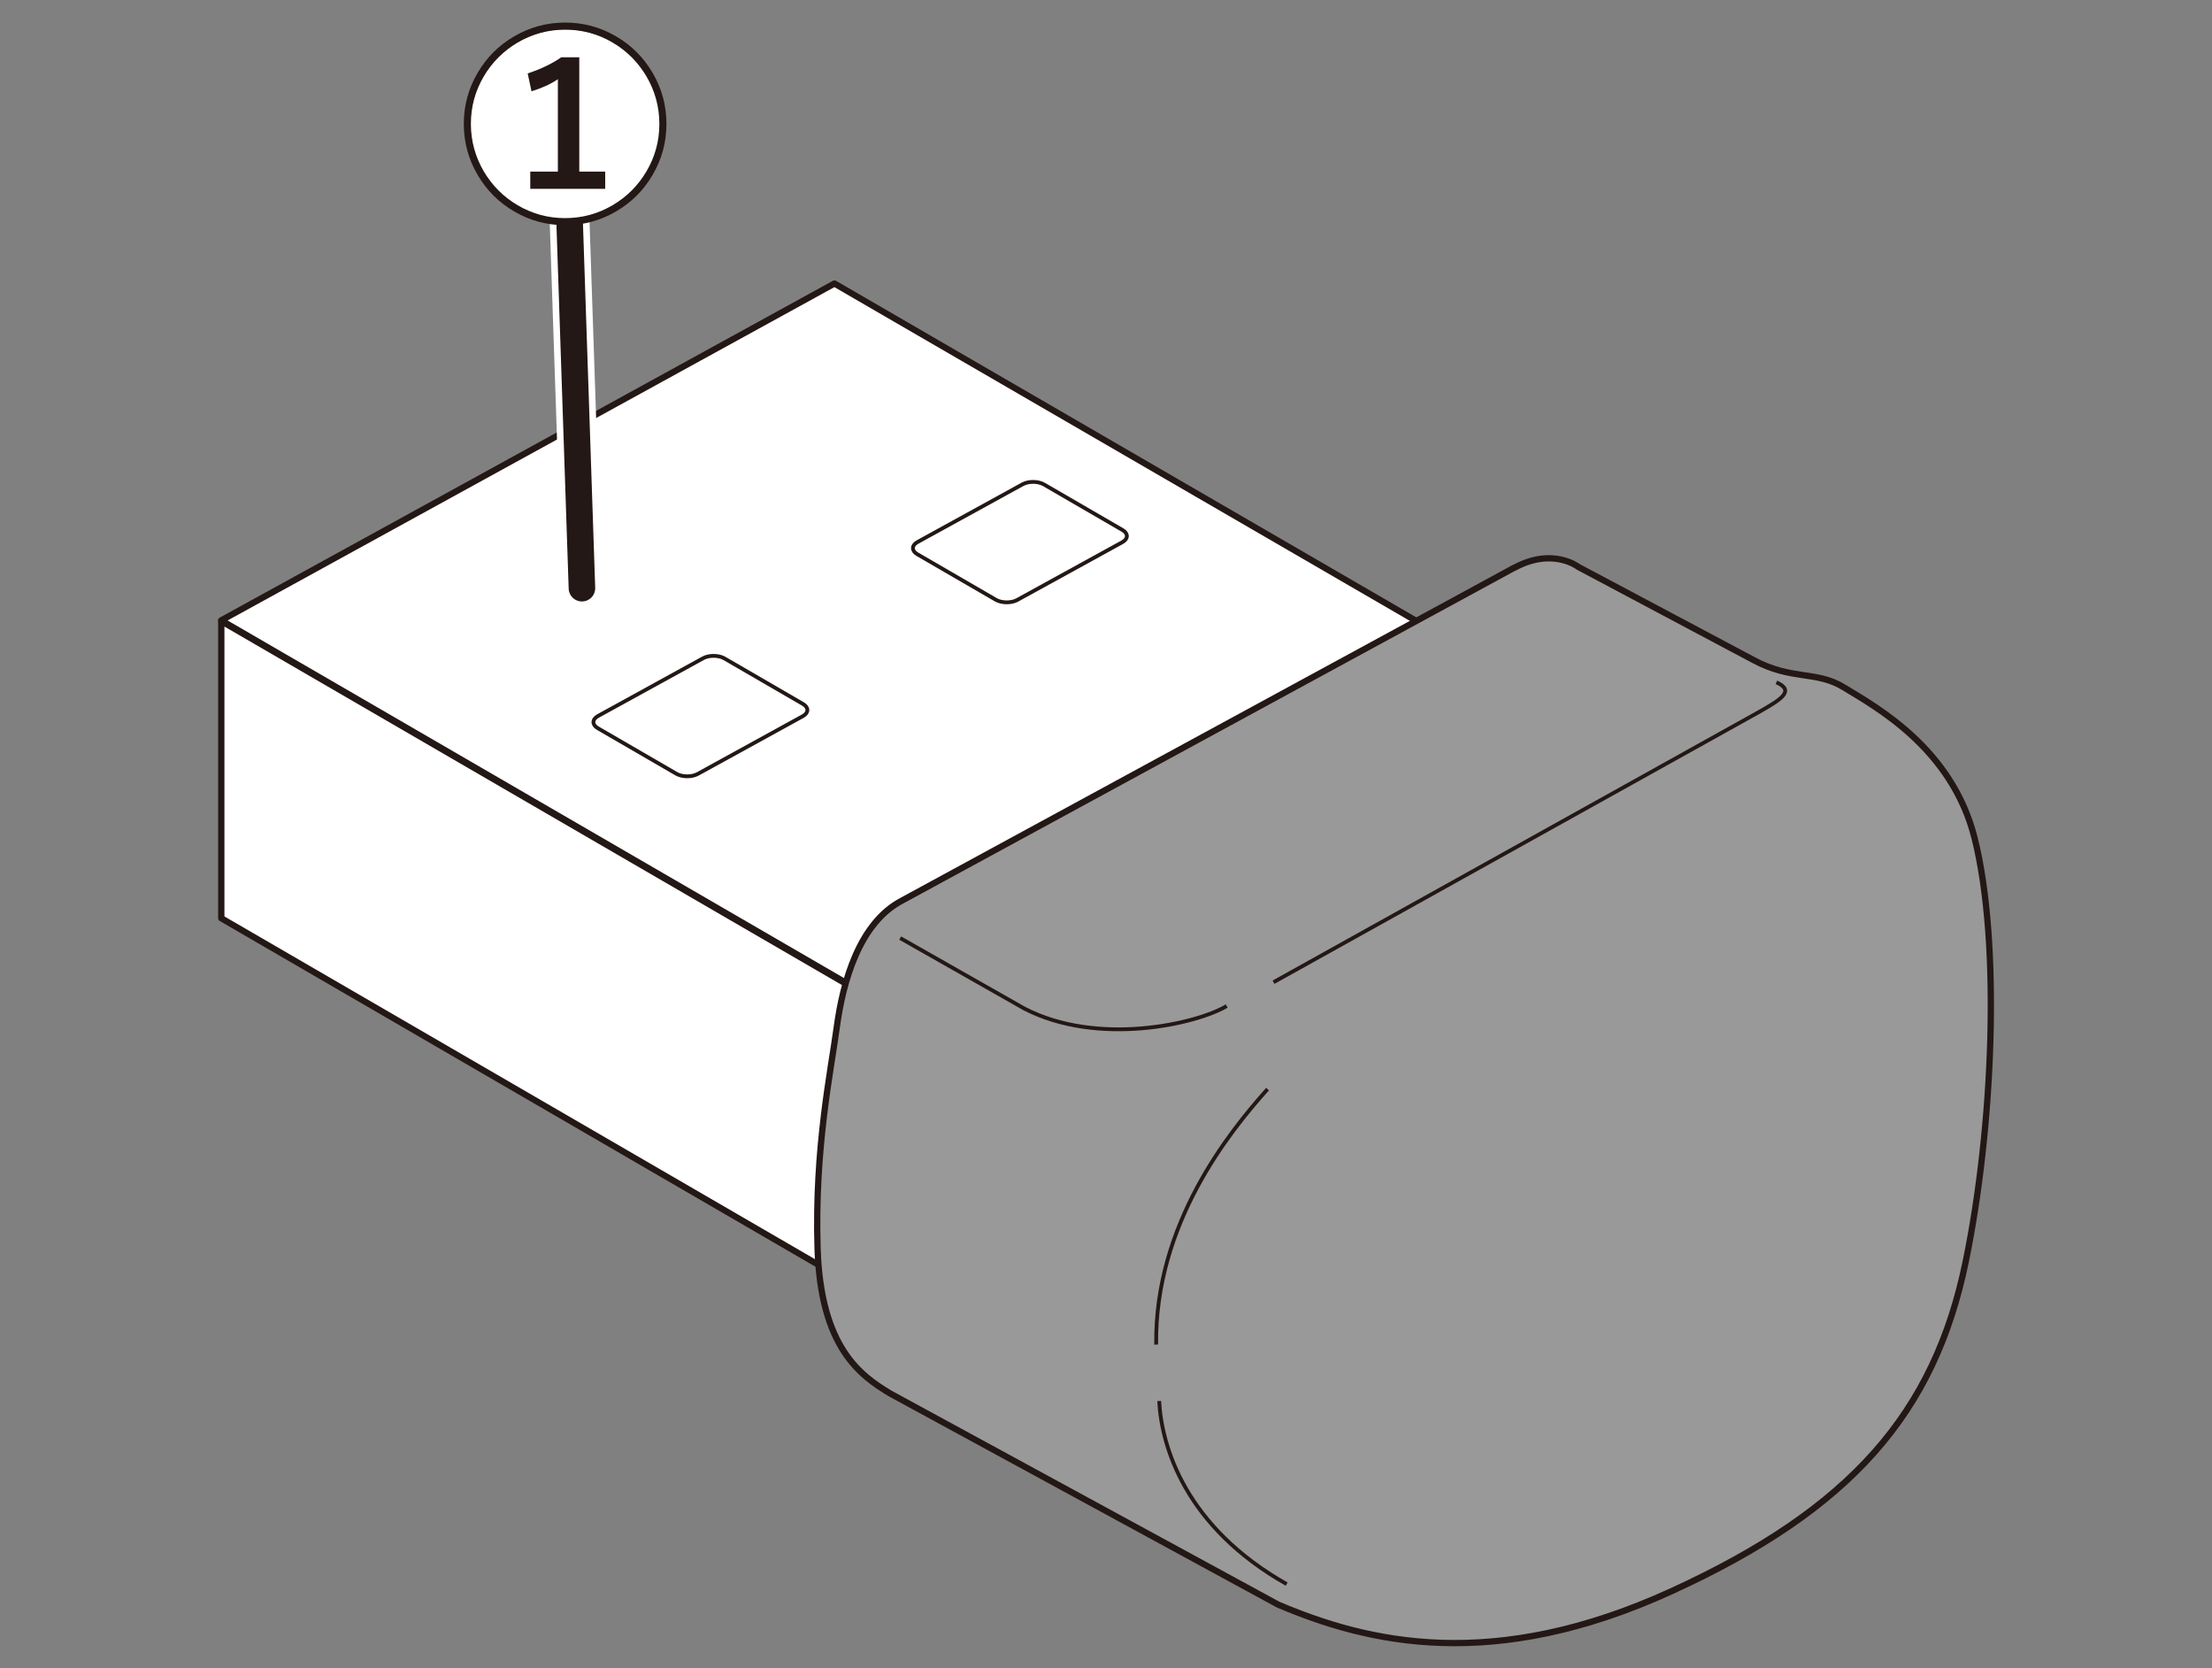
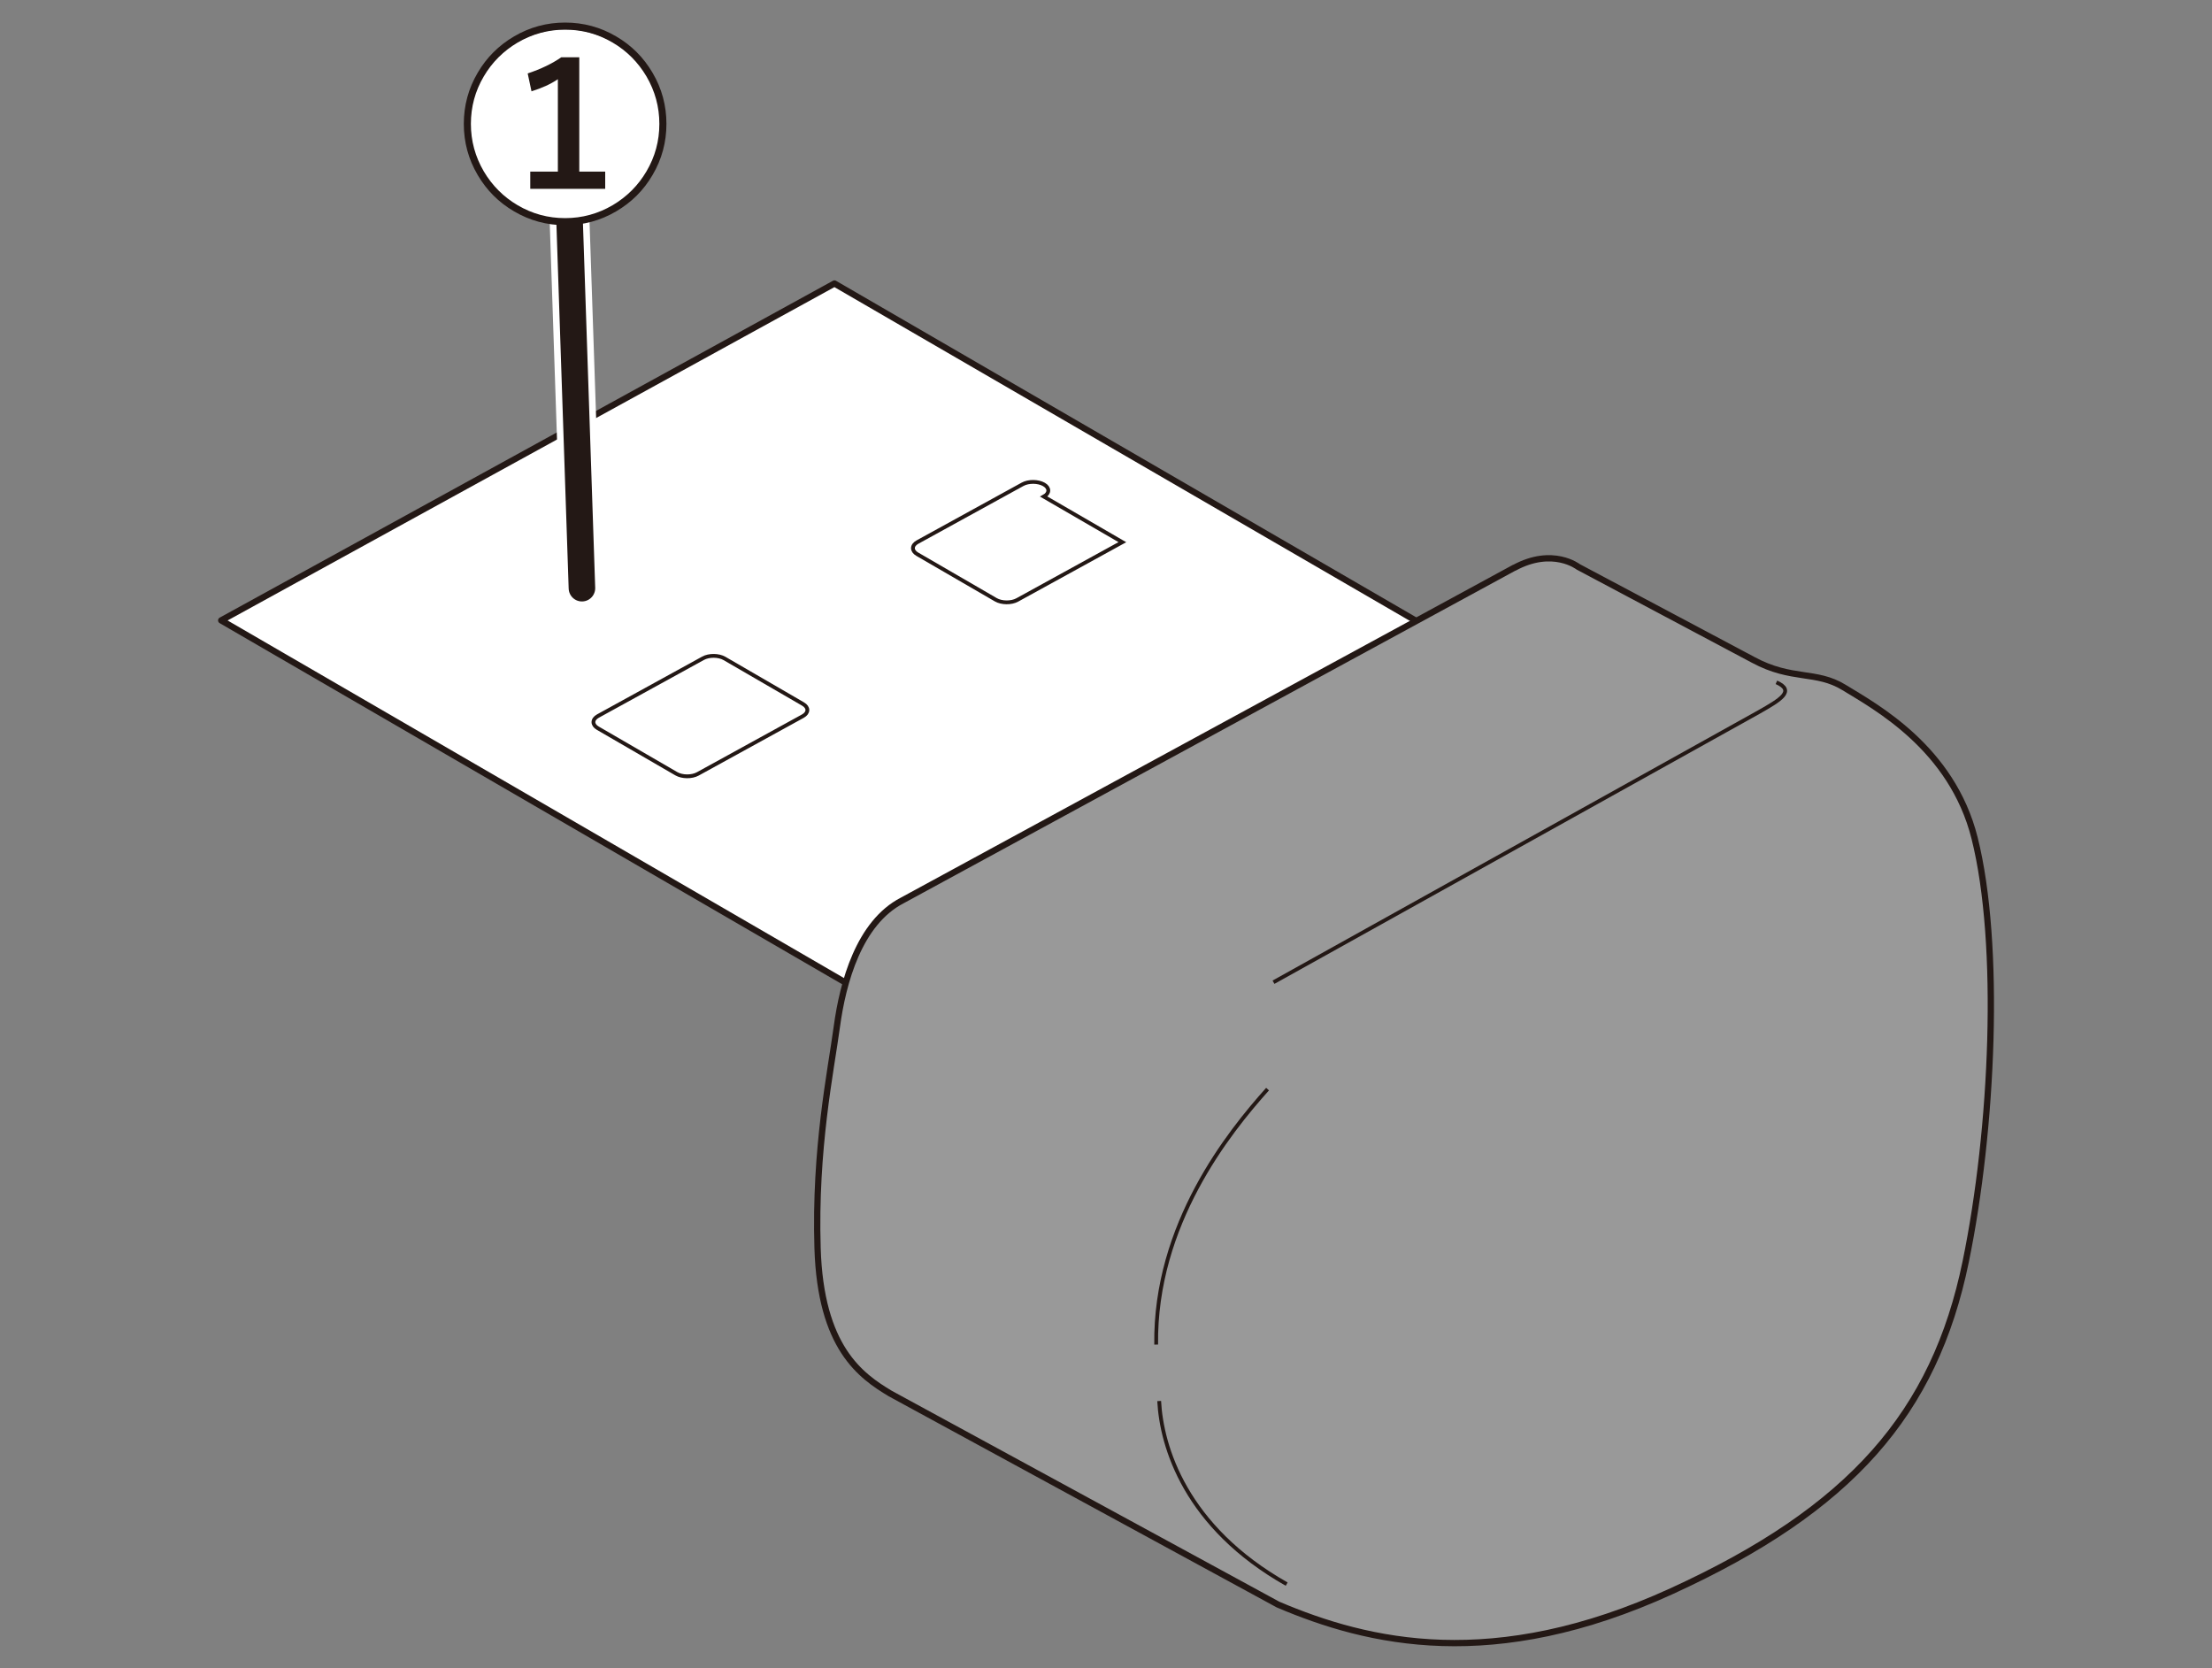
<svg xmlns="http://www.w3.org/2000/svg" version="1.1" viewBox="0 0 250 188.52">
  <rect x="0" y="0" width="250" height="188.52" fill="#808080" stroke="none" />
  <g>
    <g id="_レイヤー_1" data-name="レイヤー_1">
      <g>
        <polygon points="94.31 32.04 25 70.11 97.25 112.02 166.56 73.94 94.31 32.04" fill="#fff" stroke="#231815" stroke-linecap="round" stroke-linejoin="round" stroke-width=".71" />
        <path d="M90.74,80.93l-11.88,6.53c-.67.37-1.76.36-2.42-.02l-8.88-5.15c-.66-.38-.65-1,.02-1.37l11.88-6.53c.67-.37,1.76-.36,2.42.02l8.88,5.15c.66.38.65,1-.02,1.37Z" fill="none" stroke="#231815" stroke-miterlimit="10" stroke-width=".43" />
-         <path d="M126.85,61.27l-11.88,6.53c-.67.37-1.76.36-2.42-.02l-8.88-5.15c-.66-.38-.65-1,.02-1.37l11.88-6.53c.67-.37,1.76-.36,2.42.02l8.88,5.15c.66.38.65,1-.02,1.37Z" fill="none" stroke="#231815" stroke-miterlimit="10" stroke-width=".43" />
-         <polygon points="97.26 145.7 25.01 103.77 25.01 70.19 97.26 112.13 97.26 145.7" fill="#fff" stroke="#231815" stroke-linecap="round" stroke-linejoin="round" stroke-width=".71" />
+         <path d="M126.85,61.27l-11.88,6.53c-.67.37-1.76.36-2.42-.02l-8.88-5.15c-.66-.38-.65-1,.02-1.37l11.88-6.53c.67-.37,1.76-.36,2.42.02c.66.38.65,1-.02,1.37Z" fill="none" stroke="#231815" stroke-miterlimit="10" stroke-width=".43" />
        <path d="M171.13,64.16l-69.16,37.6c-4.87,2.52-6.71,9.23-7.39,14.27s-2.52,13.76-2.18,25.01c.34,11.25,4.87,14.44,8.23,16.45l43.81,23.84c10.24,4.36,24.34,7.7,44.48-1.51,20.27-9.27,29.71-20.1,33.24-37.22,3.09-14.99,4.01-35.92,1.01-47.88-2.56-10.21-11.23-14.86-14.76-17.03-3.16-1.94-5.89-.76-10.25-3.11l-19.79-10.52s-2.88-2.25-7.23.11Z" fill="#999" stroke="#231815" stroke-linecap="round" stroke-linejoin="round" stroke-width=".71" />
-         <path d="M101.74,106.01l14,7.95c8.36,4.35,19.55,1.74,22.9-.27" fill="none" stroke="#231815" stroke-miterlimit="10" stroke-width=".43" />
        <path d="M143.93,111l54.89-30.55c2.35-1.34,4.14-2.37,1.95-3.34" fill="none" stroke="#231815" stroke-miterlimit="10" stroke-width=".43" />
        <path d="M143.26,123.08c-4.36,4.87-12.76,15.28-12.59,28.87" fill="none" stroke="#231815" stroke-miterlimit="10" stroke-width=".43" />
        <path d="M131.01,158.33c.27,5.18,2.98,14.23,14.41,20.69" fill="none" stroke="#231815" stroke-miterlimit="10" stroke-width=".43" />
      </g>
    </g>
    <g id="_レイヤー_2" data-name="レイヤー_2">
      <g>
        <line x1="64.2" y1="19.76" x2="65.77" y2="66.47" fill="none" stroke="#fff" stroke-linecap="round" stroke-linejoin="round" stroke-width="4.5" />
        <line x1="64.2" y1="19.76" x2="65.77" y2="66.47" fill="none" stroke="#231815" stroke-linecap="round" stroke-linejoin="round" stroke-width="3" />
      </g>
      <g>
        <path d="M74.66,14.13c0,5.97-4.83,10.8-10.8,10.8s-10.8-4.83-10.8-10.8,4.87-10.8,10.8-10.8,10.8,4.76,10.8,10.8Z" fill="#fff" />
        <path d="M63.87,2.55c2.07,0,4,.52,5.78,1.57,1.73,1.01,3.09,2.38,4.1,4.1,1.05,1.78,1.57,3.71,1.57,5.78s-.52,4-1.57,5.78c-1.01,1.73-2.38,3.09-4.1,4.1-1.78,1.05-3.71,1.57-5.78,1.57s-4-.52-5.78-1.57c-1.73-1.01-3.09-2.38-4.1-4.1-1.05-1.78-1.57-3.71-1.57-5.78s.52-4,1.57-5.78c1.01-1.73,2.38-3.09,4.1-4.1,1.78-1.05,3.71-1.57,5.78-1.57ZM63.87,3.35c-1.92,0-3.71.49-5.37,1.46-1.6.95-2.88,2.22-3.82,3.82-.98,1.66-1.46,3.45-1.46,5.37s.49,3.71,1.46,5.37c.95,1.6,2.22,2.88,3.82,3.82,1.66.98,3.45,1.46,5.37,1.46s3.71-.49,5.37-1.46c1.6-.95,2.88-2.22,3.82-3.82.98-1.66,1.46-3.45,1.46-5.37s-.49-3.71-1.46-5.37c-.95-1.6-2.22-2.88-3.82-3.82-1.66-.98-3.45-1.46-5.37-1.46ZM65.47,6.48v12.91h2.93v1.95h-8.47v-1.95h3.12v-10.44c-.8.55-1.8,1-2.98,1.37l-.43-2.02c1.52-.51,2.78-1.12,3.8-1.83h2.04Z" fill="#231815" />
      </g>
    </g>
  </g>
</svg>